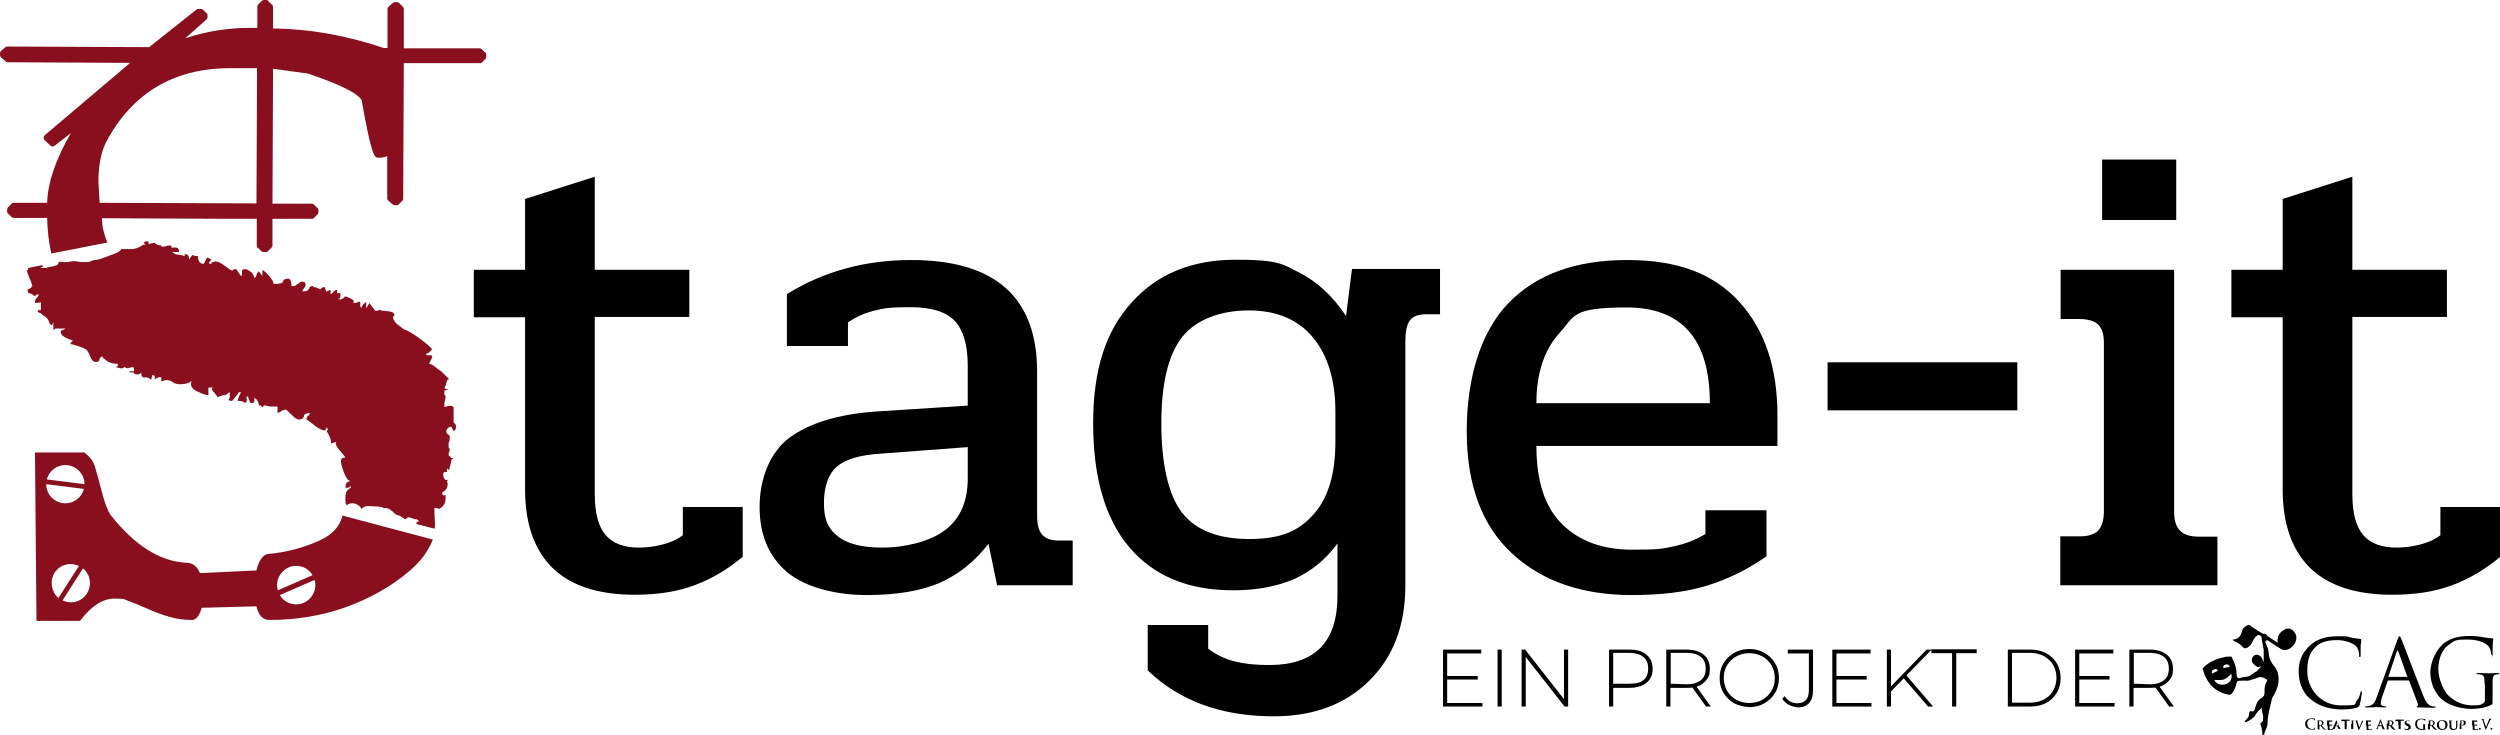
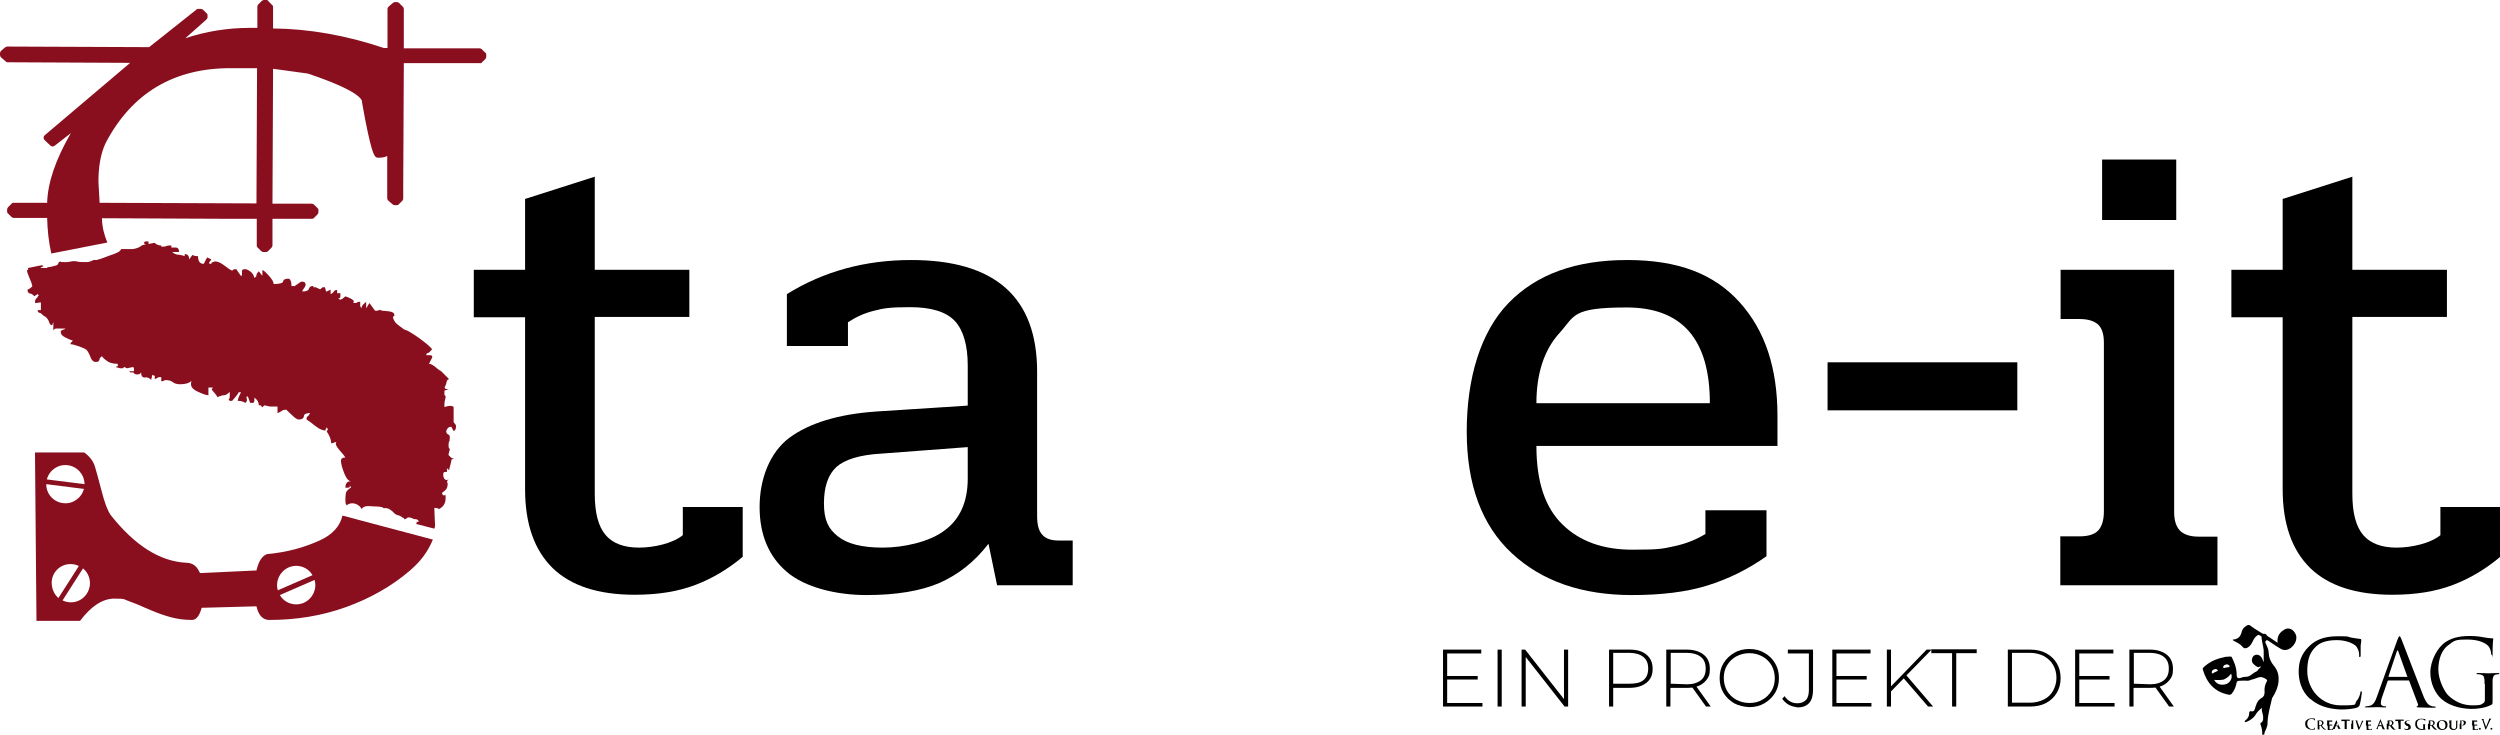
<svg xmlns="http://www.w3.org/2000/svg" id="Ebene_1" data-name="Ebene 1" version="1.1" viewBox="0 0 843.2 247.8">
  <defs>
    <style>
      .cls-1, .cls-2 {
        fill: #000;
      }

      .cls-1, .cls-2, .cls-3 {
        stroke-width: 0px;
      }

      .cls-4 {
        display: none;
        opacity: .3;
      }

      .cls-2 {
        fill-rule: evenodd;
      }

      .cls-3 {
        fill: #890f1f;
      }
    </style>
  </defs>
  <path class="cls-3" d="M108,182.2c-5.4,2.5-11.4,4.1-18,4.7-1.7.7-2.8,2.5-3.5,5.5l-19.1.9c0-.2,0-.3-.2-.5-.9-2-2.4-3-4.5-3-8.9-.5-17.3-5.9-25.3-16-1.1-1.5-2.1-4.2-3.1-8.1-1-3.9-1.8-6.7-2.3-8.4s-1.7-3.3-3.6-4.7H11.8l.5,56.8h14.7c3.8-5,7.6-7.5,11.6-7.5s3.2.3,4.7.8,3.7,1.4,6.6,2.7c3,1.3,5.5,2.2,7.8,2.8,2.2.6,4.6.9,7.2.9,1.1-.1,2-1,2.7-2.8.2-.4.3-.9.4-1.3l18.5-.5c.7,3.1,2.2,4.6,4.3,4.6,9.1,0,17.7-1.4,25.8-4.3,8.1-2.9,15.4-7,21.6-12.3,3.6-3.1,6-6.2,7.8-10.5l-30.5-8.1c-.8,3.6-3.4,6.4-7.5,8.3ZM22.8,156.9c3.3.4,5.7,3.2,5.7,6.4l-12.7-1.6c.8-3.1,3.8-5.2,7-4.8ZM15.6,163.3l12.7,1.6c-.8,3.1-3.8,5.2-7,4.8-3.3-.4-5.7-3.1-5.7-6.4ZM18.4,193.2c1.8-2.8,5.3-3.7,8.2-2.3l-6.9,10.8c-2.4-2.1-3-5.8-1.3-8.5ZM29.3,200.2c-1.8,2.8-5.3,3.7-8.2,2.3l6.9-10.8c2.5,2.1,3.1,5.7,1.3,8.5ZM97.3,191.4c3-1.3,6.5-.2,8.1,2.6l-11.7,5.1c-.9-3,.6-6.3,3.6-7.7ZM102.5,203.3c-3,1.3-6.5.2-8.1-2.6l11.7-5.1c.9,3-.6,6.3-3.6,7.7Z" />
  <path class="cls-3" d="M163.7,17.8l-1.2-1.2c-.2-.2-.5-.3-.8-.3h-25.5V3.1c0-.3-.1-.6-.3-.8l-1.3-1.3c-.2-.2-.5-.3-.8-.3h-.5c-.3,0-.6.1-.8.3l-1.4,1.2c-.2.2-.4.5-.4.9v13.1h-1.2c-12.8-4.3-25.4-6.5-37.4-6.6V2.5c0-.3,0-.6-.3-.8l-1.2-1.2C90.4.1,90.2,0,89.8,0h-.7C88.8,0,88.5.1,88.3.3l-1.2,1.2c-.2.2-.3.5-.3.8v7.1h-2.5c-7.6,0-14.9,1.2-21.8,3.5l7.1-6.3c.2-.2.4-.5.4-.8v-.5c0-.3,0-.6-.3-.8l-1.2-1.2c-.2-.2-.5-.3-.8-.3h-.7c-.3,0-.5,0-.7.2l-16,12.7-47.8-.2c-.3,0-.6.1-.8.3l-1.4,1.2c-.2.2-.3.5-.3.8v.5c0,.3.1.6.4.9l1.4,1.2c.2.2.4.4.7.4l41.4.2-28.8,24.4c-.2.2-.4.5-.4.8s.1.6.4.9l1.9,1.8c.4.4,1,.4,1.5,0l5.4-4.2c-5.1,8.8-7.8,16.6-8,23.5H4.7c-.3,0-.6,0-.8.3l-1.2,1.2c-.2.2-.3.5-.3.8v.5c0,.3,0,.6.3.8l1.2,1.2c.2.2.5.3.8.3h11.2c.1,4,.5,8,1.4,12l18.9-3.7c-1.1-2.7-1.8-5.4-1.8-8.2l42.9.2h9.3v8.9c0,.3,0,.6.3.8l1.2,1.2c.2.2.5.3.8.3h.7c.3,0,.6,0,.8-.3l1.2-1.2c.2-.2.3-.5.3-.8v-8.9h13.2c.3,0,.6,0,.8-.3l1.2-1.2c.2-.2.3-.5.3-.8v-.5c0-.3,0-.6-.3-.8l-1.2-1.2c-.2-.2-.5-.3-.8-.3h-13.2l.2-45.5,11.7,1.6c17,5.7,18.3,8.7,18.3,9.5v.2c3,17,4.1,17.9,4.6,18.4.2.2.5.3.8.3,1.4,0,2.4-.2,3.1-.6v14.2c0,.3.1.6.4.9l1.4,1.2c.2.2.5.3.8.3h.5c.3,0,.6,0,.8-.3l1.2-1.2c.2-.2.3-.5.3-.8v-4.6l.2-41h25.5c.3.1.6,0,.8-.2l1.2-1.2c.2-.2.3-.5.3-.8v-.5c0-.4,0-.6-.3-.9ZM86.5,68.6l-52.9-.2-.4-7.1c0-5.2.8-9.6,2.4-13,8.8-16.9,23.1-25.4,42.3-25.3h8.8l-.2,45.6Z" />
  <path class="cls-3" d="M152.2,143.9l.8,1.5c.5-.2.8-.7.8-1.5s-.2-.7-.8-1.5v-5.1c-.2-.2-.5-.4-.8-.4h-.4c-.5,0-1.1.1-1.9.4v-1.1c0-.5.1-.9.2-1.3.1-.4.2-.8.2-1.3l-.4-.4v-1.5c.2,0,.5-.1.8-.2s.5-.2.8-.2c-.8,0-1.3-.1-1.5-.4v-.4c.2-.2.4-.7.6-1.5.1-.7.4-1.1.9-1.1l-2.6-2.6c-.8-.5-1.5-1-2.3-1.7-.8-.6-1.4-.9-1.9-.9l1.1-2.2c0-.5-.2-.7-.8-.7h-1.2v-.4c.2-.2.5-.4.8-.4l1.1-1.1c0-.2-.4-.7-1.3-1.5-.9-.7-1.8-1.5-2.8-2.2s-2-1.4-3-2-1.6-.9-1.9-.9c-.5-.2-1.1-.7-1.9-1.3-.8-.6-1.3-1-1.5-1.3-.8-1.2-.9-1.9-.6-2,.4,0,.4-.4.2-.9s-1.2-.8-2.8-.9-2.2-.3-1.7-.5l-1.1.4h-.8l-1.9-2.6-1.1,1.8v-2.2l-.8.7c-.5.5-.8,1-.8,1.5l-.4-.7v-1.5h-.4c-.2,0-.4,0-.6.2,0,0-.3.2-.6.2h-.8c.5-.5.2-1-.8-1.5s-1.6-.7-1.9-.7l-.8.7-.8.4-.8-.4c.5,0,.8-.2.8-.7v-1.1h-1.1v-1.1c-.5,0-.9.2-1.1.5-.2.4-.6.7-1.1.9v-1.5l-1.5.7-.4-1.5h-.8l-.8.7-1.5-.7h-.8v-.4h-.4c-.5,0-.9.3-1.1.9s-.9.9-1.9.9h-.4c.2-.5.5-.9.8-1.3.2-.4.4-.7.4-.9,0-.7-.4-1.1-1.1-1.1s-.7.2-1.3.6c-.6.4-1.1.7-1.3.9h-1.1c0-.5,0-1-.2-1.6s-.4-.9-.9-.9c-1,0-1.6.3-1.7.9s-1.2.9-3.2.9c0-.7-.6-1.7-1.7-2.9-1.1-1.2-1.8-1.8-2.1-1.8v1.9c-.1,0-1.2-1.5-1.2-1.5-.5.5-.8.9-.8,1.3s-.2.7-.8.9c0-.7-.4-1.4-1.1-2-.8-.6-1.4-.9-1.9-.9-.8,0-1.1.2-1.1.7v1.5h-.4l-1.5-2.2h-.8l-.4.4h-.4c-.5-.2-1.3-.8-2.5-1.7-1.1-.8-2.1-1.3-2.8-1.3h-.4l-1.1.4v.4c-.5,0-.8,0-.8-.4l.8-1.1-1.5-.7c0,.2,0,.4-.2.5s-.2.3-.2.5c-.2.2-.4.5-.4.7l-.3.5c-1.3,0-1.9-.9-1.9-2.6-.5,0-1.1,0-1.9-.4l-1.1,1.5c0-1.2-.5-1.8-1.5-1.8v.7c-.5-.2-1.2-.4-2.1-.5-.9,0-1.6-.4-2.1-.9h2.3c0-1-.4-1.5-1.1-1.5h-1.5v-.7c-.8,0-1.3,0-1.7.2s-.9.2-1.7.2v-.4c-.9,0-1.6-.3-2.3-.9l-2,.4c0,0,0-.2,0-.4,0-.4,0-.5-.4-.5-.8,0-1.1.2-1.1.5s.2.5.7.5l-1.3.3c-.7.6-1.8,1.1-3.1,1.3-.9,0-1.8,0-2.6,0h-1.5c0,.1,0,.2,0,.2-.3.5-.9.9-1.7,1.2l-1,.4c-1.9.6-3.5,1.4-5.5,1.9h-.8c0,0-.2,0-.2,0-.6.3-1.3.6-2.1.7h-.9c-1.1,0-2.1,0-3-.3h-1.1c-1,.2-1.9.4-3,.3-.3,0-.7,0-.9,0-.1,0-.1,0-.1-.2h0c-.2,0-.3,0-.6.2-.1,0-.1.2-.1.2q-.2.3-.3.6c-.3.3-.8.4-.8.4q-1.7.5-2.4.5h-.2q-.2.2-.3.3c-.1,0-.3,0-.3,0q-.4,0-.5,0h-.3q-.4,0-.6,0c-.1,0-.2,0-.2,0-.1,0-.2-.2-.2-.2l1-.3h-.3.5c0,0-.4,0-.4,0l.2-.2-.4.2q.1-.4.1-.5l-5,1c0,0,.1.2.1.3v.4h-.4c0,.5.3,1.4.9,2.8.6,1.3.9,2.3.9,2.7l-.8.7-.8.4c0,.7.2,1.2.8,1.3.5,0,1,.4,1.5.9l1.1-.7.4.4c-.2.2-.4.4-.4.5s-.1.3-.4.5c-.2.2-.4.5-.4.7-.2.7-.1,1,.4.9s1-.2,1.5-.2v2.6h-1.1c0,.5.2.8.6.9.4,0,.8.4,1.3.9,1,.5,1.6,1.2,1.9,2,.2.9.6,1.3,1.1,1.3l.4-1.1v2.9c.2-.5.6-.7,1.1-.7h3c-.2.2-.5.4-.8.4l-.8.4v.4c0,.7.5,1.3,1.5,1.8s1.9.9,2.6,1.1l-.4.4-.4.4v.4c.5,0,1.4.2,2.8.7s2.2.9,2.5,1.1c.5.5,1,1.4,1.5,2.7.5,1.3,1.4,1.8,2.6,1.3.2-.2.4-.5.4-.7s0-.5.4-.7l.4-.4c.2.5.8,1,1.5,1.5.8.7,2,1.1,3.8,1.1,0,.5,0,.7.2.7s-.2,0-.9.4l1.5.4h.8c.2,0,.4,0,.4-.2s0-.2.4-.2c.2.2.5.4.8.4l1.9-.4c.2,0,.4.2.4.7v.7h-1.5c0,.2,0,.4.4.4h.9c.2.5.7.7,1.3.7s1.1-.2,1.3-.7c0,1.2.4,1.8,1.3,1.7s1.6.2,2.1.9c0-.2,0-.5.2-.9,0-.4.2-.7.2-.9l.8.4v1.1c1-.5,1.4-.7,1.3-.7h.9v1.4c.5,0,.8-.1.9-.2,0-.1.3-.2.6-.2,1,0,1.8.2,2.4.7.6.5,1.5.7,2.5.7,1.8,0,3-.4,3.8-1.1-.5,1.5,0,2.6,1.9,3.5s3,1.3,3.8,1.3v-2.6h1.5l-.4.7c.2.2.6.7,1.1,1.3s.8,1,.8,1.3c1-.5,1.8-.7,2.3-.7s1.1-.4,1.9-1.1v1.5c0,.2,0,.6-.4,1.1l.4.4h.8c.2-.2.6-.7,1.1-1.3s.9-1.1,1.1-1.6h.8c-.8,1.5-1.1,2.4-1.1,2.9,1,0,1.9.2,2.6.7.5-.5.6-1,.4-1.5s0-.7.4-.7l.8,2.2h.6c.5,0,.8-.2.8-.7v-1.1c1,.7,1.5,1.6,1.5,2.6h.7l.4.7.8-.7,1.8.4h2.6v2.2c.2,0,.6-.2,1.1-.5.5-.4,1-.6,1.5-.6h.4c.5.5,1.2,1.2,2.1,2,.9.9,1.6,1.3,2.1,1.3,1,0,1.6-.4,1.7-1.1,0-.7.8-1.1,2.1-1.1-.2.5-.5.9-.8,1.1s-.4.5-.4.7v.4c.8.5,1.8,1.2,3,2.2,1.3,1,2.4,1.5,3.4,1.5v-.4c.2-.2.4-.5.4-.7l.4.7-.4.7c1,1.5,1.5,2.8,1.5,4,.5,0,.8-.1.9-.2s.4-.2.9-.2c-.5.5-.2,1.3.9,2.6,1.1,1.2,1.8,2.1,2.1,2.6-1,0-1.5.4-1.5,1.1,0,1,.4,2.4,1.1,4.2s1.5,2.7,2.3,2.7c-1.3,0-1.9.7-1.9,2.2h.4c.8,0,1.1-.1,1.1-.4v-.4l.4.7c-1,.7-1.6,1.3-1.7,1.8s-.2,1.1-.2,1.8c0,1.2,0,1.9.2,2s0,.2.2.5h0c.7-.7,1.9-1,3.2-.5.9.4,1.6,1,1.9,1.8h0c0-.1,0-.1,0-.2l.4-.4c.4-.3,1-.5,1.6-.5h.8c1.4.2,2.8,0,4.2.4l.4.3h.2c.5-.1,1,0,1.5.2l.5.3c.6.4,1.2.9,1.6,1.4.2.1.5.3.7.4.7.1,1.3.4,1.9.9.2,0,.5.1.5.3v.2h.4c.1-.1.2-.1.2-.1q.2-.2.5-.4c.3-.1.7-.1.7-.1q1.1.3,1.6.6h.6q.2.1.3.1c.1,0,.2.1.2.1l.3.3h.1v.4h-.8l.2.2h-.3c0-.1.3,0,.3,0h-.2.3q-.3.3-.3.4s0,.1-.1.1l6.2,1.6c.2-.5.3-1.1.2-1.9-.1-2.2-.2-3.9-.2-5.1.8,0,1.3.1,1.5.4,1.5-.7,2.3-1.9,2.3-3.7s-.2-.8-.6-.9c-.4-.1-.6-.4-.6-.9,1-.7,1.6-1.3,1.7-1.8.1-.5.2-.8.2-1.1s-.1-.5-.2-.7c-.1-.2.1-.6.6-1.1-.5.5-.9.5-1.3.2s-.6-.9-.6-1.6.2-1,.8-.9c.5.1.6-.3.4-1.3l.8.7c0-.2.1-.9.4-1.8.2-1,.4-1.6.4-1.8l.8-.4c-.5,0-.9-.1-1.1-.4l-.7-.7v-.4l.4-1.5c0-.2-.1-.4-.2-.4s-.2-.2-.2-.7v-.7c0-.5.1-.8.2-.9s.2-.5.2-1.3-.2-.9-.6-1.1c-.4-.2-.6-.6-.6-1.1.3-.9.7-1.4,1.4-1.4Z" />
  <g class="cls-4">
    <g>
      <g>
        <path class="cls-1" d="M393,237.4v1.7h-17.4v-25.3h16.9v1.7h-15.1v10h13.5v1.6h-13.5v10.4h15.6Z" />
        <path class="cls-1" d="M399.7,213.8h1.8v25.3h-1.8v-25.3Z" />
        <path class="cls-1" d="M431,213.8v25.3h-1.5l-17.2-22v22h-1.8v-25.3h1.5l17.2,22v-22h1.8Z" />
        <path class="cls-1" d="M465.6,216c1.8,1.5,2.7,3.6,2.7,6.3s-.9,4.7-2.7,6.2c-1.8,1.5-4.3,2.3-7.5,2.3h-7.2v8.3h-1.8v-25.3h9.1c3.1,0,5.6.7,7.4,2.2ZM464.3,227.3c1.4-1.2,2.1-2.9,2.1-5.1s-.7-3.9-2.1-5.1-3.5-1.8-6.2-1.8h-7.2v13.7h7.2c2.7.1,4.8-.5,6.2-1.7Z" />
        <path class="cls-1" d="M492.1,239.1l-6-8.5c-.9.1-1.7.2-2.5.2h-7.2v8.3h-1.8v-25.3h9.1c3.2,0,5.7.8,7.5,2.3s2.7,3.6,2.7,6.3-.5,3.7-1.5,5c-1,1.4-2.5,2.3-4.4,2.9l6.3,8.9h-2.2ZM483.6,229.2c2.7,0,4.8-.6,6.2-1.8,1.4-1.2,2.1-2.9,2.1-5.1s-.7-3.9-2.1-5.1-3.5-1.8-6.2-1.8h-7.2v13.7h7.2Z" />
        <path class="cls-1" d="M504.5,237.6c-2-1.1-3.6-2.6-4.7-4.6s-1.7-4.1-1.7-6.5.6-4.6,1.7-6.5c1.1-2,2.7-3.5,4.7-4.6s4.2-1.7,6.7-1.7,4.7.5,6.7,1.7c2,1.1,3.6,2.6,4.7,4.6,1.1,2,1.7,4.1,1.7,6.6s-.6,4.6-1.7,6.6-2.7,3.5-4.7,4.6-4.2,1.7-6.7,1.7-4.7-.8-6.7-1.9ZM517,236.1c1.7-1,3-2.3,4-4s1.5-3.6,1.5-5.7-.5-4-1.5-5.7-2.3-3-4-4-3.6-1.5-5.7-1.5-4,.5-5.8,1.5c-1.7,1-3.1,2.3-4.1,4s-1.5,3.6-1.5,5.7.5,4,1.5,5.7,2.3,3,4.1,4,3.6,1.5,5.8,1.5c2.1-.1,4-.5,5.7-1.5Z" />
        <path class="cls-1" d="M528.7,238.3c-1.2-.6-2.2-1.5-2.9-2.7l1.1-1.2c.7,1,1.5,1.8,2.5,2.4,1,.5,2,.8,3.1.8,1.7,0,2.9-.5,3.8-1.5.8-1,1.2-2.5,1.2-4.5v-16.2h-9.3v-1.7h11.2v17.8c0,2.5-.6,4.4-1.7,5.7-1.2,1.3-2.9,1.9-5.1,1.9-1.5,0-2.7-.2-3.9-.8Z" />
        <path class="cls-1" d="M565.4,237.4v1.7h-17.4v-25.3h16.9v1.7h-15.1v10h13.5v1.6h-13.5v10.4h15.6Z" />
-         <path class="cls-1" d="M579.6,226.6l-5.7,5.8v6.6h-1.8v-25.3h1.8v16.3l15.8-16.3h2.2l-11.1,11.5,11.9,13.8h-2.2l-10.9-12.4Z" />
        <path class="cls-1" d="M601,215.4h-9.1v-1.7h20v1.7h-9.1v23.6h-1.8v-23.6h0Z" />
        <path class="cls-1" d="M625.8,213.8h10c2.6,0,5,.5,7,1.6s3.6,2.6,4.8,4.5,1.7,4.1,1.7,6.5-.6,4.6-1.7,6.5c-1.1,1.9-2.7,3.4-4.8,4.5-2,1.1-4.4,1.6-7,1.6h-10v-25.2ZM635.6,237.4c2.3,0,4.4-.5,6.2-1.4s3.2-2.2,4.1-3.9c1-1.7,1.4-3.6,1.4-5.7s-.5-4-1.4-5.7-2.3-3-4.1-3.9-3.8-1.4-6.2-1.4h-8v22h8Z" />
        <path class="cls-1" d="M673,237.4v1.7h-17.5v-25.3h16.9v1.7h-15.1v10h13.5v1.6h-13.5v10.4h15.7Z" />
        <path class="cls-1" d="M697.3,239.1l-6-8.5c-.9.1-1.7.2-2.5.2h-7.2v8.3h-1.8v-25.3h9.1c3.2,0,5.7.8,7.5,2.3s2.7,3.6,2.7,6.3-.5,3.7-1.5,5c-1,1.4-2.5,2.3-4.4,2.9l6.3,8.9h-2.2ZM688.8,229.2c2.7,0,4.8-.6,6.2-1.8s2.1-2.9,2.1-5.1-.7-3.9-2.1-5.1-3.5-1.8-6.2-1.8h-7.2v13.7h7.2Z" />
      </g>
      <g>
        <path class="cls-1" d="M798.5,209.5c.5-1.4.7-1.6.9-1.6s.4.2.9,1.5c.6,1.6,7.1,18.5,9.6,24.8,1.5,3.7,2.7,4.3,3.5,4.6.6.2,1.2.2,1.7.2s.4,0,.4.2-.4.3-.8.3c-.6,0-3.6,0-6.5-.1-.8,0-1.2,0-1.2-.3s0-.2.3-.3.5-.5.2-1.1l-3.8-10.1c0-.2-.2-.2-.4-.2h-8.8c-.2,0-.3.1-.4.3l-2.5,7.3c-.4,1-.6,2-.6,2.8s.9,1.2,1.6,1.2h.4c.3,0,.4.1.4.2,0,.2-.2.3-.6.3-1,0-2.8-.1-3.2-.1s-2.7.1-4.6.1-.8-.1-.8-.3.2-.2.4-.2c.3,0,.9,0,1.2-.1,1.9-.3,2.7-1.8,3.5-3.9l9.2-25.5ZM802.8,225.9c.2,0,.2-.1.2-.3l-3.9-11.1c-.2-.6-.4-.6-.6,0l-3.6,11.1c0,.2,0,.3,0,.3h7.8Z" />
        <path class="cls-1" d="M759.8,235.6c-4-3.6-5-8.3-5-12.2s.9-7.6,4.6-11.2c2.5-2.5,6.2-4.4,12.5-4.4s4,.1,6,.5c1.6.3,2.9.5,4.2.6.5,0,.5.2.5.5s0,.8-.2,2.3c0,1.4,0,3.6,0,4.2s0,.9-.4.9-.3-.3-.3-.9c0-1.6-.7-3.3-1.7-4.2-1.4-1.2-4.6-2.3-8.2-2.3-5.5,0-8,1.6-9.5,3-3,2.9-3.7,6.5-3.7,10.7,0,7.9,6,15,14.8,15s5.5-.4,7.2-2c.9-.9,1.4-2.7,1.5-3.5,0-.5.2-.6.4-.6s.3.3.3.6-.5,3.9-.9,5.3c-.2.8-.3.9-1.1,1.2-1.6.7-4.8.9-7.4.9-6.1,0-10.3-1.4-13.5-4.4Z" />
        <path class="cls-1" d="M837.1,229c0-3.3-.2-3.8-1.8-4.2-.3-.1-1-.1-1.4-.1s-.3-.1-.3-.2c0-.2.2-.3.7-.3,1.8,0,4.4.1,4.6.1s2.8-.1,4-.1.7.1.7.3-.2.2-.3.2c-.3,0-.5,0-1,.1-1.1.2-1.4.9-1.5,2.3,0,1.3,0,2.5,0,4.3v4.6q0,1.9-.5,2.2c-2.6,1.4-6.3,1.8-8.7,1.8s-9-.4-13.5-4.4c-2.5-2.2-4.9-6.6-4.9-11.7s3.2-11.2,6.9-13.5,7.8-2.6,10.9-2.6,5.5.5,6.3.7c.9.2,2.3.4,3.3.4s.5.2.5.4c0,.6-.3,1.7-.3,5.8s0,.9-.4.9-.2-.2-.3-.6c0-.6-.2-1.7-.9-2.7-1-1.6-4.4-3.3-9.7-3.3s-5.7.2-8.8,2.7c-2.4,1.9-4.1,5.6-4.1,10.5s2.9,10,4.4,11.4c3.2,3.2,7,4.4,10.8,4.4s3.6-.2,4.7-.9c.5-.3.8-.7.8-1.4v-7.1h-.1Z" />
        <g>
          <path class="cls-1" d="M758.3,248.7c-.6-.6-.8-1.3-.8-1.9s0-1.2.8-1.8c.5-.4,1.1-.7,2-.7s.6,0,.9.1c.2,0,.5.1.6.1s0,0,0,.1v1.1q0,.1,0,.1h0c0-.3,0-.5-.2-.7-.2-.2-.7-.4-1.3-.4s-.9.1-1.2.4c-.5.4-.6,1-.6,1.7,0,1.5,1.2,2.3,2,2.3s.9-.1,1.2-.4c0-.1.2-.3.2-.4s0-.1,0-.1c0,0,0,0,0,.1s0,.6,0,.9,0,.1-.2.2c-.2.1-.7.1-1.2.1-.8-.1-1.6-.3-2.2-.8Z" />
          <path class="cls-1" d="M763.1,246.7v-1.2c0-.2,0-.2-.2-.3h-.3,1.8c.4,0,.8,0,1.1.2.2.1.4.4.4.8s-.2.8-.8,1.2c.5.6.9,1.1,1.2,1.5.3.3.5.3.6.4h.2s0,.1,0,.1h-.5c-.3,0-.5,0-.6-.1-.2-.1-.5-.4-.8-.8-.2-.3-.5-.7-.5-.7h-.6v1.3c0,.2,0,.3.2.3h.4s0,.1,0,.1h-1.6q0,0,0-.1h.3c0,0,0-.1.2-.3v-1.2l-.2-1.2h0ZM763.8,247.2h0c0,.1.3.1.4.1.2,0,.3,0,.4-.1.2-.1.4-.4.4-.8,0-.8-.5-1-.9-1h-.3v1.8h0Z" />
          <path class="cls-1" d="M767.3,246.7v-1.2c0-.2,0-.2-.2-.3h-.3,2.7v.8s0,.1,0,.1,0,0,0-.1v-.2c0-.1,0-.2-.4-.2h-.9v1.4h1c0,0,.2,0,.3-.1h0c0-.1,0,0,0,.3v.4h0c0-.2,0-.3-.3-.3h-.9v1.3c0,.4.2.5.8.5s.4,0,.5-.1.2-.2.2-.4c0,0,0-.1,0-.1h0c0,.2,0,.6,0,.7,0,.1,0,.1-.3.1h-2.4q0,0,0-.1h.3c0,0,.2-.1.2-.3v-1.2l-.2-1h0Z" />
-           <path class="cls-1" d="M771.1,247.9q0,0,0,0l-.3.8c0,.1,0,.3,0,.3,0,.1,0,.2.2.2h.2s0,.1,0,.1h-1.3q0,0,0-.1h.3c.3,0,.4-.2.5-.5l1.5-3.4c0-.1,0-.2.2-.2s0,0,.2.2c0,.3,1.1,2.5,1.5,3.4.2.5.4.6.5.6h.3s0,.1-.2.1h-1.3,0s0-.1,0-.1l-.4-1.1h0l-1.7-.3h0ZM772.3,247.6h0l-.5-1.4h0l-.5,1.4h1Z" />
          <path class="cls-1" d="M775,245.5h-.8c-.3,0-.5,0-.5.2q0,.1,0,.2s0,.1,0,.1c0,0,0,0,0-.1s0-.6,0-.7,0-.1,0-.1c0,0,0,0,.2.1h3.5v.8h0c0,.1,0,.1,0,0h0c0-.2-.2-.4-.7-.4h-.7v3.4c0,.1,0,.3.2.3h.4s0,.1,0,.1h-1.6q0,0,0-.1h.3c0,0,.2-.1.2-.3v-3.5h-.1Z" />
          <path class="cls-1" d="M778.2,246.7v-1.2c0-.2,0-.2-.2-.3h-.2q-.1,0,0-.1h1.7s0,.1,0,.1h-.2c-.2,0-.2.1-.2.3v3.4c0,.1,0,.2.2.3h.4s0,.1,0,.1h-1.6q0,0,0-.1h.3c0,0,.2-.1.2-.3v-2.2h0Z" />
          <path class="cls-1" d="M780,245.7c0-.3-.2-.4-.4-.4h-.3,1.7-.3s0,0,0,.1,0,.2,0,.4l1,2.5h0c.2-.6,1-2.3,1.1-2.7v-.2s0-.1,0-.1h-.3,1.4,0c0,0-.2,0-.3.1,0,0,0,.1-.3.5-.2.5-.4.8-.7,1.5-.4.8-.6,1.4-.8,1.7s-.2.4-.3.4,0-.1-.2-.3l-1.1-3.5Z" />
          <path class="cls-1" d="M784.5,246.7v-1.2c0-.2,0-.2-.2-.3h-.3,2.7v.8s0,.1,0,.1h0v-.3c0-.1,0-.2-.4-.2h-.9v1.4h1c0,0,.2,0,.3-.1h0c0-.1,0,0,0,.3v.4s0,.1,0,.1h0v-.2c0-.1,0-.2-.3-.2h-.9v1.3c0,.4.2.5.8.5s.4,0,.5-.1.2-.2.2-.4c0,0,0-.1,0-.1s0,.1,0,.1c0,.1,0,.5,0,.6,0,.1,0,.1-.3.1h-2.4q0,0,0-.1h.3c0,0,0-.1.2-.3v-2.2h0Z" />
          <path class="cls-1" d="M790.1,247.7h0l-.4.9c0,.2,0,.3,0,.4s0,.2.3.2h.2s0,.1,0,.1h-1.5q0,0,0-.1h.3c.3,0,.4-.3.5-.6l1.6-4c0-.2,0-.3.2-.3,0,0,0,.1.2.2.2.4,1.2,2.9,1.6,3.9.2.6.4.7.6.7h.4s0,.1-.3.1h-1.4,0s0-.1,0-.1l-.5-1.3h-1.6ZM791.5,247.3h0l-.5-1.6h0q0-.1,0,0l-.6,1.6h1.1Z" />
          <path class="cls-1" d="M794.1,246.7v-1.2c0-.2,0-.2-.2-.3h-.3,1.8c.4,0,.8,0,1.1.2.2.1.4.4.4.8s-.2.8-.8,1.2c.5.6.9,1.1,1.2,1.5.3.3.5.3.6.4h.2s0,.1,0,.1h-.5c-.3,0-.5,0-.6-.1-.2-.1-.5-.4-.8-.8-.2-.3-.5-.7-.5-.7h-.6v1.3c0,.2,0,.3.2.3h.4s0,.1,0,.1h-1.6q0,0,0-.1h.3c0,0,.2-.1.2-.3v-1.2l-.2-1.2h0ZM794.8,247.2s0,.1,0,.1h.4c.2,0,.3,0,.4-.1.2-.1.4-.4.4-.8,0-.8-.5-1-.9-1h-.3s0,0,0,.1v1.7h0Z" />
          <path class="cls-1" d="M798.8,245.5h-.8c-.3,0-.5,0-.5.2q0,.1,0,.2s0,.1,0,.1h0c0-.2,0-.7,0-.8s0-.1,0-.1c0,0,0,0,.2.1h3.5v.8h0q0,.1,0,0h0c0-.2-.2-.4-.7-.4h-.7v3.4c0,.1,0,.3.2.3h.4s0,.1,0,.1h-1.6q0,0,0-.1h.3c0,0,.2-.1.2-.3v-1.2l-.2-2.3h0Z" />
          <path class="cls-1" d="M801.6,249.2c0,0,0-.1,0-.2v-.7q0-.1,0-.1h0v.4c0,.4.5.5.9.5s.8-.3.8-.7,0-.5-.6-.8l-.3-.2c-.7-.4-.9-.8-.9-1.2,0-.7.7-1.1,1.4-1.1s.7,0,.8.1c0,0,0,0,0,.1v.6c0,.1,0,.2,0,.2s0,0,0-.1c0,0,0-.2-.2-.4,0-.1-.3-.3-.6-.3s-.8.2-.8.6,0,.4.6.7h.2c.8.5,1,.9,1,1.4s-.2.7-.6,1c-.3.2-.7.2-1,.2,0,.2-.3,0-.6,0Z" />
          <path class="cls-1" d="M811,248.9q0,.2,0,.2c-.4.2-1.1.3-1.5.3-1.6,0-3-.7-3-2.5s.5-1.8,1.1-2.1c.6-.4,1.2-.4,1.7-.4s1,.1,1.1.1.4.1.5.1,0,0,0,.1v1.1q0,.1,0,.1s0,0,0-.1,0-.4-.2-.5c-.2-.2-.7-.5-1.4-.5s-.8,0-1.3.4c-.4.3-.6.8-.6,1.6,0,1.4.9,2.4,2.2,2.4s.4,0,.5-.1c0,0,0-.1,0-.2v-1.4c0-.2,0-.3-.3-.4h-.4s0-.1,0-.1h1.7q0,0,0,.1h-.3c-.2,0-.2.1-.2.4v.8l.3.6h0Z" />
          <path class="cls-1" d="M812.3,246.7v-1.2c0-.2,0-.2-.2-.3h-.3,1.8c.4,0,.8,0,1.1.2.2.1.4.4.4.8s-.2.8-.8,1.2c.5.6.9,1.1,1.2,1.5.3.3.5.3.6.4h.2s0,.1,0,.1h-.5c-.3,0-.5,0-.6-.1-.2-.1-.5-.4-.8-.8-.2-.3-.5-.7-.5-.7h-.6v1.3c0,.2,0,.3.2.3h.4s0,.1,0,.1h-1.6q0,0,0-.1h.3c0,0,0-.1.2-.3v-1.2l-.2-1.2h0ZM813.1,247.2h0c0,.1.3.1.4.1.2,0,.3,0,.4-.1.2-.1.4-.4.4-.8,0-.8-.5-1-.9-1h-.3v1.8h0Z" />
          <path class="cls-1" d="M815.9,247.2c0-.9.7-2.1,2.4-2.1s2.3.8,2.3,2-.9,2.2-2.4,2.2c-1.6.1-2.3-1.1-2.3-2.1ZM819.8,247.3c0-1.2-.7-2-1.6-2s-1.4.3-1.4,1.7.6,2,1.7,2c.4.1,1.3-.1,1.3-1.7Z" />
          <path class="cls-1" d="M821.4,246.7v-1.2c0-.2,0-.2-.2-.3h-.3,1.7-.3c-.2,0-.2.1-.2.3v2c0,.8.2,1.1.4,1.3.3.2.5.2.7.2s.5-.1.8-.3c.3-.3.3-.8.3-1.3v-1.9c0-.2,0-.2-.2-.3h-.3,1.6-.3c-.2,0-.2.1-.2.3v1.8c0,.6,0,1.2-.5,1.6-.4.3-.8.4-1.2.4s-.9,0-1.3-.4c-.3-.3-.5-.7-.5-1.5v-.7h0Z" />
          <path class="cls-1" d="M826.2,246.7v-1.2c0-.2,0-.2-.2-.3h-.3,1.8c.7,0,1,.2,1,.3,0,.1.3.4.3.7,0,.8-.6,1.3-1.4,1.3h-.2s0,0,0-.1c0,0,0-.1.2-.1.3,0,.8-.3.8-.9s0-.5-.3-.8c-.2-.2-.4-.2-.6-.2h-.2v3.5c0,.1,0,.3.2.3h.4s0,.1,0,.1h-1.6q0,0,0-.1h.3c0,0,0-.1.2-.3v-2.2h0Z" />
          <path class="cls-1" d="M831.6,246.7v-1.2c0-.2,0-.2-.2-.3h-.3,2.7v.8s0,.1,0,.1,0,0,0-.1v-.2c0-.1,0-.2-.4-.2h-.9v1.4h1c0,0,.2,0,.3-.1h0c0-.1,0,0,0,.3v.4s0,.1,0,.1h0v-.2c0-.1,0-.2-.3-.2h-.9v1.3c0,.4.2.5.8.5s.4,0,.5-.1c.2-.1.2-.2.2-.4,0,0,0-.1,0-.1s0,.1,0,.1c0,.1,0,.5,0,.6,0,.1,0,.1-.3.1h-2.4q0,0,0-.1h.3c0,0,0-.1.2-.3v-2.2h0Z" />
          <path class="cls-1" d="M834.6,248.9c0-.2,0-.4.4-.4s.4.1.4.4-.2.4-.4.4c-.2,0-.4-.2-.4-.4Z" />
          <path class="cls-1" d="M836.1,245.1c-.2-.4-.3-.4-.5-.5h-.2q0,0,0-.1h2.1s0,.1,0,.1h-.4c0,.2,0,.4.2.6l1.1,2.9h0c.3-.7,1.1-2.8,1.3-3.2,0-.1,0-.2,0-.2,0,0,0-.1,0-.1h-.3s0,0,0-.1,0,0,.2,0h1.4s0,.1,0,.1-.2,0-.3.1-.2.2-.3.6c-.2.6-.4,1-.8,1.8-.4.9-.7,1.6-.9,2s-.2.5-.3.5,0-.1-.2-.4l-1.7-4.1Z" />
-           <path class="cls-1" d="M839.7,248.9c0-.2,0-.4.4-.4s.4.1.4.4-.2.4-.4.4c-.3,0-.4-.2-.4-.4Z" />
        </g>
        <path class="cls-2" d="M748.5,204.9c-2.3,1.2-3.5,3-3.2,5.9-2.1-1.4-4.4-3-4.7-3.2,0-.4-.8-1-1.4-.8-.2,0-1-.4-1.5-.8-1.5-.9-3-1.9-4.4-2.9-.5-.4-1-.3-1.5-.1-1.3.7-2,1.7-2.4,3.1-.5,1.9-1.8,2.9-3.7,3,0,0,0,.1-.2.1.2.4.6.4.9.6,1.3.7,2.6,1.4,3.5,2.5.6.8,1.2.7,1.9.4,1.1-.5,1.8-1.3,2.3-2.3.5-1.1,1-2.2,2-2.9.3-.3.7-.7,1.2-.4.4.3.8.4,1.1.8.2.2,0,.5,0,.7.2,2.1.6,3.1.9,5.2,0,.4,0,1,0,1.7s0,1.1,0,1.6,0,.6,0,.9,0,.7,0,1c-.4-.5-.6-1.4-.9-1.9-1.4-1.9-3.2-1.1-3.5-.8-.8.8-1,2.1-.6,2.8.4.9,2.3,2.5,2.9,2.2l1-.4c0,.5-.2.7-.5.9-.6.3-.8,1.1-1.5,1.4-1.5.6-2.2,1.8-3.8,2.2-.3.1-.8,0-1.2.1-.6.1-1.6.3-2.2.5-.8.2-1.4-.1-1.4-.9,0-2.3-.4-4.6-1.5-6.6-1.1-2.2-.5-1.9-2.9-1.8-.5,0-1,.1-1.5.2-3.3.7-6.3,2-8.8,4.4-.3.3-.7.6-.5,1.2,1.8,5.8,5.2,9.8,11.4,11,.5.1.8,0,1.1-.3,1.1-1.1,1.7-2.6,2.1-4.1.3-1.3.2-1.9,1.5-1.9s2.3-.1,3.1-.1.9,0,1.3-.1c.9-.4,1.1-.4,2.1-.7.6-.2,2.3-1,3.4-.8,1,.2,1.4.5,2,1,.5.4,0,1-.2,1.4-.5,1.2-.8,2.5-.7,3.9,0,1.1,0,2.2-1.3,2.9-2.1,1.2-2.5,3.3-3,5-.2.7-.6,1.1-1.4,1-.7-.1-1,0-1.1.9,0,1.4-.7,2.4-1.7,3.2-.2.1-.4.3-.3.5,0,.3.4.2.6.1,1.5-.6,3.4-1.8,4.3-3.3.7-1.2,1.7-2.1,2.8-3-.3,1.3.4,2.5.5,3.7,0,1,.3,2.1-.8,2.9-.3.2-.6.4-.3,1,.3.7.8,2.5.7,3.9,0,.1,0,.3,0,.5s.2.5.5.4c.2,0,.4-.3.4-.5,0-1,.6-1.8.9-2.6.2-.7.5-1.5.5-2.3,0-3.8,1.2-7.4,2-11.1,0-.2.2-.4.3-.6,1.3-2.1,2.3-4.3,2.6-7,.3-2.8-.4-5.1-2-7.1-1.1-1.3-1.9-2.7-2.1-4.3,0-.6-.3-1.6-.3-2.3-.3-1.3-.9-2.3-1.4-3.5-.2-.6.3-.8.5-1.1.2-.4,1.2.4,1.4.5,1.6,1,2.4,1.8,4.8,3.1.4.2.8.4,1.3.5,3.1.5,6.5-3.5,5.5-6.5-.8-1.9-2.9-2.9-4.9-1.8ZM716.3,224.3c-.3-.3-.3-1.2.5-1.6,1.2-.7,1.8-.2,1.9.3,0,.4-.5.4-1.2.8-.6.3-.9.9-1.2.5ZM722.6,229.1c-2.1.8-4.5.1-5.4-1.8,1.1.2,3.2.2,4.1-.2,1.6-.7,2.5-1.6,3.3-2.6,1.1,2-.5,4-2,4.6ZM724.1,221.4c0,.4-.6.2-1.3.3-.9.1-1.3.5-1.5.2-.2-.4,0-1.2,1.3-1.5.9,0,1.5.5,1.5,1Z" />
      </g>
    </g>
    <g>
      <path class="cls-3" d="M254.1,41.7c-.4-1.7-1.7-3.1-3.8-4-1.3-.6-2.6-.9-3.7-.9s-1,0-1.4.2c-6.7,1.1-12.8,3.5-18,7.3s-10,8.1-14.4,12.8c-4.9,5.6-9.6,11.3-13.9,16.9-4.4,5.7-8.7,11.7-12.6,17.7-3.3,4.7-6.5,9.5-9.5,14.3-.9,1.4-1.8,2.9-2.7,4.4.5-1.2.9-2.4,1.3-3.7,1.8-5,3.7-10,5.6-15.1,2.6-6.8,5.1-13.5,7.7-20.3,2.5-6.8,4.9-13.7,7.2-20.6.5-1.9,1.2-4.1,2.2-6.7,1-2.7,1.7-5.3,2.1-8,.5-2.8.4-5.3-.3-7.8s-2.3-4.6-4.7-6.3c-2.5-1.7-5-2.4-7.4-2-2.3.4-4.7,1.3-7,2.8-5.2,3.3-10.4,7.3-15.2,11.8-4.5,4-8.8,8.4-12.7,13-3.9,4.6-7.6,9.4-11.1,14.2-7.4,10.5-14.5,21.6-21,32.8-6.6,11.4-12.9,22.8-18.9,34.1-1.6,2.9-3.2,6-4.8,9,.2-.8.4-1.6.6-2.5,1.9-6.9,3.7-13.9,5.3-20.8,1.6-6.9,3.2-14.1,4.6-21.4,1.2-6.6,1.7-13.4,1.3-20-.4-6.7-2.5-13.2-6.4-19.3-3.2-5-7.4-9-12.5-11.9-4.8-2.8-10.1-4.2-15.8-4.2h-1c-6.2,0-12.3,1.3-18.1,4-2.1,1-4.4,2.1-6.7,3.3,5.9-15.2,4.4-31.3.3-40.4-2.4-5.3-5.6-8.2-9-8.2s-3.6.6-5.6,3.3c-8.1,11.2-6.9,32.8-4.6,52.6-.6.8-1.2,1.7-1.9,2.5C6.1,81.4-.6,101.2,5.9,119l.2.4c0,.2.2.5.2.7,2.1,5.1,6.3,10.4,11.7,14.5,5.1,3.9,13.8,8.6,25.7,8.6s3-.1,4.6-.2c.2,0,.4,0,.7-.1l.4,1.6c1.3,4.8,2.3,8.5,2.9,11,1.8,7.3,1.1,13.4-1.9,17.2-2.4,3-6.3,4.6-11.3,4.6s-5-1-6.3-3.2c1.4-1.6,2.2-3.6,2.2-5.7,0-4.6-3.8-8.4-8.5-8.4s-8.4,3.8-8.4,8.5.3,2.6.8,3.5c1.4,4.1,6.3,13.8,20.3,13.8s13.9-2.7,18-7.9c4.6-5.9,5.8-14.6,3.4-24.4-.6-2.5-1.6-6.1-2.8-10.7l-.6-2.3c3.6-1.5,8.3-4.2,12-8.9,4.6-5.8,6.2-12.9,5.1-21.1-1.9-12.9-11.5-21.6-23.9-21.6s-2.4,0-3.7.3c-.7,0-1.4.2-2.1.4v-.2c-2-9.2-3.5-15.9-4.7-24.8,1.2-1,2.5-2.1,3.7-3,4.2-3.1,8.8-5.9,13.6-8.4,4.8-2.4,9.6-4.3,14.6-5.5,2.5-.7,5.1-.9,7.7-.9,2.5,0,4.9.9,7.2,2.5,1.9,1.3,3.6,3,4.9,5.1,1.3,2.2,2.4,4.5,3.3,6.8,2,5.9,2.6,12,1.8,18.2-.9,6.4-1.9,12.6-3.1,18.6-1.4,6.1-2.8,12.2-4.3,18.3-1.5,6.3-3,12.4-4.5,18.3-3.8,13.7-7.9,27.5-12.2,41-4.3,13.4-8.2,27.3-11.7,41.1v.3c0,.7.3,1.6,1.7,2.3,1.2.6,2.3.3,3-.6.4-.6.8-1.2,1-1.6,1.4.2,2-.4,2.2-.8l34.2-66.8c11.3-22,24-43.9,37.8-64.9,6.1-9.3,12.5-18.4,19.3-27.1,6.8-8.6,14.7-16.3,23.6-22.8,1-.8,2.1-1.6,3.2-2.2.8-.4,1.4-.9,2.1-1.4-.4,2.8-1.1,5.5-2.1,8.2-1.2,3.2-2.3,6.3-3.4,9.2-2.2,6.1-4.5,12.3-6.6,18.5-2.2,6.2-4.4,12.5-6.6,18.7-2.4,6.9-4.9,13.9-7.4,20.6-2.5,6.8-5,13.9-7.4,20.9-2.4,7.2-4.5,14.5-6.4,21.6-1.8,7.1-3.7,14.3-5.6,21.6v.3c0,.6.2,1.1.5,1.4.1.8.5,1.3,1.1,1.6.7.2,1.3.1,1.8-.4l.3-.5h.4l.3-.6c.9-1.7,1.7-3.4,2.5-5.1.8-1.7,1.6-3.3,2.4-4.7,2.6-4.5,5.3-9,8-13.3,2.8-4.4,5.5-8.8,8.3-13.1,7.9-12.3,16.3-24.6,24.9-36.6,4.3-5.9,8.7-11.6,13-17.3,4.3-5.6,8.9-11.1,13.7-16.4,3.4-3.9,7.2-7.6,11.2-10.9,3.5-2.9,7.5-5.3,11.7-7.1-.4,6.6-1.8,13.1-4.4,19.6-2.9,7.2-5.6,14.1-8.2,20.7-3.2,8.1-6.4,16.3-9.5,24.4-3,7.9-6,16.1-8.7,24.4-2.8,7.8-5.2,15.8-7.3,23.9-2.1,8.1-3.6,16.4-4.4,24.7-.9,7.6-1.3,15.7-1.3,24s1.9,16.3,5.6,23.4c1.3,2.5,3.2,5,5.7,7.5,2.5,2.4,5.3,4.3,8.4,5.7,3.1,1.4,6.2,2,9.4,2s6.3-1.1,9.1-3.3c.4-.2.7-.6.7-1.1.1-.5-.2-1.1-.8-1.5-.8-.7-1.6-.8-2.2-.4-3.2,1.3-6.6,1.7-9.9,1.2-3.4-.5-6.3-2.1-8.7-4.9-2.3-2.4-3.9-5.3-4.7-8.6-.9-3.4-1.4-6.8-1.5-10.2-.4-7.4,0-14.7,1.2-21.9,1.1-7.2,2.5-14.5,4-21.7,3.4-14.6,7.8-29.1,13.1-43,5.3-14,10.6-28.1,16-42.4,3-7.8,5.6-15.8,8-23.8,1.8-7.7,2.3-16.1.9-24.7ZM32,113.9c.2.6.4,1,.6,1.5l.2.4c1,2.3,2.2,4.1,3.8,5.6.3.3,1.1.8,2.1.8h0c.2,0,.4,0,.6,0,1-.2,1.7-1.1,1.9-1.8,0-.4.3-1.6-.6-2.9-1.1-1.5-1.7-3-2.1-4.5-.3-2.8,0-4.8,1-6.4,2.6,11.1,4.8,19.5,7.2,28.2-1.6.2-3.1.2-4.5.2-9.8,0-16.2-3.8-20.7-12.3-6.1-11.3-5.1-25.3,2.7-40.3,2.4-3.6,5-6.9,7.9-10,.9,5.2,1.9,9.6,3.1,14.6.5,2.1,1,4.4,1.6,6.8-5.9,4.7-7.3,14.4-4.8,20.2ZM36.1,44.2c-.8-14.2,2.3-27.9,5.9-31.9.4-.4.9-.9,1.4-.9.4.2.8.7,1.1,1.5,1.9,4.9,0,16.5-8.4,31.3ZM54.9,132.5c-2.4-9-4.7-17.7-7.6-30.2.4,0,.9-.2,1.4-.3,1.1,0,2.1-.2,3.2-.2,7.5,0,12.2,3.5,13.9,10.5,1.6,6.3-1,11.3-3.4,14.4-1.8,2.2-4.5,4.3-7.5,5.8Z" />
      <path class="cls-3" d="M180.8,224.8l-.9.4c-1.4.7-2.9,1.3-4.3,2l-1.6.7c-.1,0-.2.1-.3.1l-5.9,2.3c-.8.3-1.7.6-2.5.9-.6.2-1.2.4-1.9.6l-1.2.4c-.8.2-1.5.5-2.2.7l-5.4,1.5-2.8.6c-.6.1-1.1.2-1.7.4l-1,.2c-.7.1-1.4.3-2,.4l-1.3.2c-.7.1-1.3.2-2,.3l-5.6.7c-.6.1-1.2.1-1.9.2l-3.6.2c-1.9.1-3.9.1-5.5.1l-9.7-.3c-.4,0-.7,0-1.1-.1l-14.1-1.7c-.6-.1-1.2-.2-1.7-.3l-38.7-7.7-7.2-1.2c-.7-.1-1.3-.2-1.9-.3h-.2c-.2,0-.5-.1-.8-.1l-4.3-.6-8.7-.8-6.3-.2h-2.3c-.7,0-1.3,0-2,.1l-6,.5-3,.4-3.8.7c-.7.1-1.5.3-2.1.5l-3.4.9-2.3.8c-.9.3-1.8.6-2.7,1l-2.9,1.1C.2,231.1-.7,233.2,0,235c.5,1.4,1.9,2.3,3.4,2.3s.8-.1,1.2-.2l2.9-1c.8-.2,1.6-.5,2.3-.7l5.4-1.2c.5-.1,1-.2,1.7-.3.3,0,.6-.1.9-.1l5.4-.6,6.1-.2h3.6l5.7.3,7,.8,5.2.8c.3,0,.5.1.8.1h.3c.6.1,1.1.2,1.7.3l5.5,1.1,22.3,4.9,9.1,1.8c.7.1,1.5.3,2.2.4l11.6,2,4.4.5,7.4.6c1.3.1,2.6.1,3.9.1h2c0,.1,5.9,0,5.9,0,2.1-.1,4-.2,5.9-.4l3.7-.4c.8-.1,1.5-.2,2.2-.3l2.9-.4c.8-.1,1.6-.3,2.3-.4h.6c.8-.2,1.5-.4,2.2-.6l1.3-.3c.8-.2,1.6-.4,2.3-.6l1.1-.3c.6-.1,1.2-.3,1.8-.5l2.9-.9,5.5-1.9c.5-.2,1-.4,1.5-.6l4-1.7c1-.4,1.8-.8,2.8-1.2l2.6-1.3c3.4-1.7,6.8-3.7,10.1-5.9h.2c1-.8,1.3-2.1.8-3.2-1-1-2.5-1.5-3.8-1Z" />
    </g>
    <g>
      <path class="cls-1" d="M348.8,64.5v86.4c-.1,11.5-3.5,20.5-10,27-6.6,6.5-15.7,9.8-27.5,9.8s-21.2-3.2-27.5-9.6c-6.3-6.4-9.6-15.4-9.7-27.2v-86.4h15.2v85.7c0,8.2,1.7,14.3,5.2,18.3s9.1,6,16.8,6,13.4-2,16.9-6,5.2-10.1,5.2-18.3v-85.7h15.4Z" />
      <path class="cls-1" d="M425.4,155.3c0-6.1-1.6-10.7-4.9-13.9s-9.2-6.4-17.8-9.4c-8.6-3.1-15.1-6.3-19.6-9.6-4.5-3.4-7.9-7.2-10.2-11.5-2.2-4.3-3.4-9.2-3.4-14.8,0-9.6,3.2-17.6,9.6-23.8s14.8-9.3,25.2-9.3,13.5,1.6,19,4.8c5.6,3.2,9.8,7.6,12.8,13.3,3,5.7,4.5,11.9,4.5,18.7h-15.3c0-7.5-1.8-13.3-5.4-17.4s-8.8-6.2-15.6-6.2-11,1.7-14.3,5.2-5.1,8.3-5.1,14.5,1.8,9.4,5.5,12.9,9.4,6.6,17,9.3c12,4,20.5,8.8,25.7,14.6,5.1,5.8,7.7,13.4,7.7,22.7s-3.2,17.7-9.6,23.7c-6.4,5.9-15.1,8.9-26.1,8.9s-13.6-1.5-19.6-4.6-10.7-7.4-14.1-13-5.1-12-5.1-19.2h15.3c0,7.5,2.1,13.4,6.3,17.5,4.2,4.2,9.9,6.3,17.2,6.3s11.8-1.7,15.2-5.2c3.4-3.9,5.1-8.6,5.1-14.5Z" />
      <path class="cls-1" d="M476.8,186h-15.3v-121.5h15.3v121.5Z" />
      <path class="cls-1" d="M579.7,147.3c-.7,13-4.3,23-11,29.9s-16,10.4-28.2,10.4-21.9-4.6-29-13.9-10.8-21.8-10.8-37.7v-22c0-15.8,3.7-28.3,11.1-37.5s17.4-13.8,30.2-13.8,20.8,3.5,27.2,10.5,9.9,17.1,10.5,30.1h-15.4c-.7-9.9-2.8-17-6.3-21.2-3.5-4.2-8.8-6.3-16-6.3s-14.7,3.2-19.1,9.7-6.7,16-6.7,28.5v22.3c0,12.3,2.1,21.7,6.2,28.3,4.1,6.6,10.2,9.9,18.2,9.9s13.7-2,17.2-5.9,5.7-11,6.5-21.3h15.4Z" />
      <path class="cls-1" d="M657.1,154.2h-41l-9.4,31.8h-15.7l39-121.5h13.1l39.3,121.5h-15.7l-9.6-31.8ZM620,141.1h33.1l-16.6-55.2-16.5,55.2Z" />
-       <path class="cls-1" d="M714.2,172.9h47.6v13.1h-63v-121.5h15.3v108.4h.1Z" />
+       <path class="cls-1" d="M714.2,172.9h47.6v13.1h-63v-121.5h15.3h.1Z" />
      <path class="cls-1" d="M833.1,155.3c0-6.1-1.6-10.7-4.9-13.9-3.3-3.2-9.2-6.4-17.8-9.4-8.6-3.1-15.1-6.3-19.7-9.6-4.5-3.4-7.9-7.2-10.2-11.5-2.2-4.3-3.4-9.2-3.4-14.8,0-9.6,3.2-17.6,9.6-23.8,6.4-6.2,14.8-9.3,25.2-9.3s13.5,1.6,19,4.8c5.6,3.2,9.8,7.6,12.8,13.3,3,5.7,4.5,11.9,4.5,18.7h-15.3c0-7.5-1.8-13.3-5.4-17.4-3.6-4.1-8.8-6.2-15.6-6.2s-11,1.7-14.3,5.2c-3.4,3.4-5.1,8.3-5.1,14.5s1.8,9.4,5.5,12.9,9.3,6.6,17,9.3c12,4,20.5,8.8,25.7,14.6s7.7,13.4,7.7,22.7-3.2,17.7-9.6,23.7c-6.4,5.9-15.1,8.9-26.1,8.9s-13.6-1.5-19.6-4.6-10.7-7.4-14.1-13c-3.4-5.6-5.1-12-5.1-19.2h15.3c0,7.5,2.1,13.4,6.3,17.5s9.9,6.3,17.2,6.3,11.8-1.7,15.2-5.2c3.5-3.9,5.2-8.6,5.2-14.5Z" />
    </g>
  </g>
  <path class="cls-1" d="M186.4,191.6c-6.2-6.1-9.3-14.9-9.3-26.6v-58h-17.3v-16h17.3v-23.9l23.5-7.5v31.4h31.9v15.9h-31.9v59.6c0,6.5,1.2,11.1,3.7,14,2.4,2.8,6.2,4.2,11.2,4.2s11.4-1.4,14.8-4.2v-9.5h20.2v16.8c-4.9,4.1-10.2,7.3-16,9.5s-12.5,3.3-20.4,3.3c-12.3,0-21.5-3-27.7-9Z" />
  <path class="cls-1" d="M265.4,192.9c-6.1-5.2-9.2-12.5-9.2-21.9s3.4-18.4,10.1-23.4c6.7-4.9,16.4-7.9,29.1-8.8l31-2v-13.5c0-6.9-1.5-12-4.4-15.1-3-3.1-8-4.6-15.1-4.6s-8.9.4-12.1,1.2c-3.2.8-6.1,2.1-8.8,3.9v8h-20.6v-17.5c12.4-7.7,26.4-11.5,41.9-11.5,28.4,0,42.5,12.6,42.5,37.7v48.5c0,3,.5,5.1,1.7,6.4,1.1,1.3,2.9,2,5.4,2h4.9v15.1h-25.5l-2.9-14c-4.7,6.1-10.2,10.4-16.5,13.2-6.3,2.7-14.5,4.1-24.7,4.1s-20.7-2.6-26.8-7.8ZM318.6,178.9c5.2-3.8,7.8-9.7,7.8-17.5v-10.6l-29.2,2.2c-7.2.4-12.3,2-15.1,4.5-2.8,2.6-4.2,6.7-4.2,12.3s1.5,8.6,4.7,11.1c3.1,2.5,8.1,3.8,15.1,3.8s15.8-1.9,20.9-5.8Z" />
-   <path class="cls-1" d="M387.1,226.1v-15.3h20.4v8c2.8,2.1,5.8,3.5,9,4.3s7,1.2,11.6,1.2c15.4,0,23-7.8,23-23.3v-17.7c-4,5.5-8.9,9.4-14.6,12-5.8,2.5-12.6,3.8-20.6,3.8-15.1,0-26.7-4.8-34.9-14.4-8.2-9.6-12.3-23.6-12.3-41.9s4.3-31.2,13-40.8c8.6-9.6,20.3-14.4,35.1-14.4s15.8,1.5,21.7,4.5c5.9,3,11.1,7.9,15.5,14.5l2-15.9h29.7v15.3h-4.7c-2.7,0-4.5.7-5.5,2.1s-1.5,3.7-1.5,7v82.4c0,13.3-4,24-12.1,32-8,8-18.8,12.1-32.2,12.1-17.7,0-31.8-5.1-42.6-15.5ZM443,173.5c5-5.5,7.4-13.7,7.4-24.5v-10.2c0-10.5-2.5-18.8-7.5-24.9s-12.3-9.2-21.7-9.2-17.8,3-22.5,9-7,15.7-7,29.1,2.3,24,6.9,30,12.2,9,22.8,9,16.7-2.7,21.6-8.3Z" />
  <path class="cls-1" d="M509.9,186.6c-10.1-9.4-15.2-23.1-15.2-41.1s4.7-33.6,14.1-43.3c9.4-9.7,22.7-14.5,40-14.5s29.3,4.7,37.9,14.2,12.8,22.2,12.8,38.3v10.2h-81.3c0,12,2.9,20.8,8.8,26.5,5.8,5.7,13.7,8.5,23.6,8.5s10.3-.4,14.2-1.2c3.8-.8,7.3-2.2,10.4-4.1v-8h20.6v15.5c-6.2,4.4-12.9,7.7-20,9.9s-15.6,3.2-25.4,3.2c-16.9,0-30.4-4.7-40.5-14.1ZM576.7,136c0-21.6-9.4-32.3-28.1-32.3s-17.4,2.9-22.6,8.6-7.8,13.7-7.8,23.7h58.5Z" />
  <path class="cls-1" d="M616.4,122.2h64v16.2h-64v-16.2Z" />
  <path class="cls-1" d="M695,180.9h6.4c3,0,5.1-.7,6.3-2s1.9-3.5,1.9-6.4v-56.9c0-2.8-.6-4.8-1.9-6.1-1.3-1.2-3.4-1.9-6.3-1.9h-6.4v-16.6h38.3v81.8c0,2.8.7,4.9,2,6.2s3.4,2,6.2,2h6.4v16.4h-53v-16.5h0ZM709,53.8h25v20.4h-25v-20.4Z" />
  <path class="cls-1" d="M779.2,191.6c-6.2-6.1-9.3-14.9-9.3-26.6v-58h-17.3v-16h17.3v-23.9l23.5-7.5v31.4h31.9v15.9h-31.9v59.6c0,6.5,1.2,11.1,3.7,14,2.4,2.8,6.2,4.2,11.2,4.2s11.4-1.4,14.8-4.2v-9.5h20.2v16.8c-4.9,4.1-10.2,7.3-16,9.5s-12.5,3.3-20.4,3.3c-12.3,0-21.5-3-27.7-9Z" />
  <g>
    <g>
      <path class="cls-1" d="M500,237v1.3h-13.3v-19.2h12.9v1.3h-11.5v7.6h10.3v1.2h-10.3v7.9h11.9Z" />
      <path class="cls-1" d="M505.1,219.1h1.4v19.2h-1.4v-19.2Z" />
      <path class="cls-1" d="M528.9,219.1v19.2h-1.2l-13.1-16.7v16.7h-1.4v-19.2h1.2l13.1,16.7v-16.7h1.4Z" />
      <path class="cls-1" d="M555.3,220.8c1.4,1.1,2.1,2.7,2.1,4.8s-.7,3.6-2.1,4.7c-1.4,1.1-3.3,1.7-5.7,1.7h-5.5v6.3h-1.4v-19.2h6.9c2.4,0,4.3.5,5.7,1.7ZM554.3,229.4c1.1-.9,1.6-2.2,1.6-3.9s-.5-3-1.6-3.9-2.7-1.4-4.7-1.4h-5.5v10.4h5.5c2,0,3.6-.3,4.7-1.2Z" />
      <path class="cls-1" d="M575.4,238.3l-4.6-6.4c-.7.1-1.3.1-1.9.1h-5.5v6.3h-1.4v-19.2h6.9c2.4,0,4.3.6,5.7,1.7,1.4,1.1,2.1,2.7,2.1,4.8s-.4,2.8-1.2,3.8-1.9,1.8-3.3,2.2l4.8,6.7h-1.6ZM569,230.8c2,0,3.6-.5,4.7-1.4,1.1-.9,1.6-2.2,1.6-3.9s-.5-3-1.6-3.9-2.7-1.4-4.7-1.4h-5.5v10.4l5.5.2h0Z" />
      <path class="cls-1" d="M584.9,237.2c-1.5-.9-2.7-2-3.6-3.5-.9-1.5-1.3-3.1-1.3-5s.4-3.5,1.3-5c.9-1.5,2.1-2.6,3.6-3.5s3.2-1.3,5.1-1.3,3.6.4,5.1,1.3c1.5.8,2.7,2,3.6,3.5.9,1.5,1.3,3.1,1.3,5s-.4,3.5-1.3,5c-.9,1.5-2.1,2.6-3.6,3.5s-3.2,1.3-5.1,1.3c-1.9-.1-3.6-.5-5.1-1.3ZM594.4,236c1.3-.7,2.3-1.7,3.1-3s1.1-2.7,1.1-4.3-.4-3-1.1-4.3c-.8-1.3-1.8-2.3-3.1-3s-2.8-1.1-4.4-1.1-3.1.4-4.4,1.1c-1.3.7-2.3,1.7-3.1,3s-1.1,2.7-1.1,4.3.4,3,1.1,4.3c.8,1.3,1.8,2.3,3.1,3s2.8,1.1,4.4,1.1,3.1-.3,4.4-1.1Z" />
      <path class="cls-1" d="M603.3,237.7c-.9-.5-1.6-1.2-2.2-2l.8-.9c.5.8,1.2,1.4,1.9,1.8.7.4,1.5.6,2.4.6,1.3,0,2.2-.4,2.9-1.1s1-1.9,1-3.4v-12.3h-7.1v-1.3h8.5v13.6c0,1.9-.4,3.4-1.3,4.4s-2.2,1.5-3.9,1.5c-1.1-.2-2.1-.4-3-.9Z" />
      <path class="cls-1" d="M631.2,237v1.3h-13.2v-19.2h12.9v1.3h-11.5v7.6h10.2v1.2h-10.2v7.9h11.8Z" />
      <path class="cls-1" d="M642.1,228.8l-4.3,4.4v5.1h-1.4v-19.2h1.4v12.4l12-12.4h1.7l-8.5,8.7,9,10.5h-1.7l-8.2-9.5Z" />
      <path class="cls-1" d="M658.3,220.3h-6.9v-1.3h15.3v1.3h-6.9v18h-1.4v-18h0Z" />
      <path class="cls-1" d="M677.2,219.1h7.6c2,0,3.8.4,5.3,1.2s2.8,2,3.6,3.4c.9,1.5,1.3,3.1,1.3,5s-.4,3.5-1.3,5c-.9,1.5-2.1,2.6-3.6,3.4-1.5.8-3.3,1.2-5.3,1.2h-7.6v-19.2ZM684.7,237c1.8,0,3.3-.4,4.7-1.1s2.4-1.7,3.1-3c.7-1.3,1.1-2.7,1.1-4.3s-.4-3.1-1.1-4.3c-.7-1.3-1.8-2.2-3.1-3-1.4-.7-2.9-1.1-4.7-1.1h-6.1v16.8h6.1Z" />
      <path class="cls-1" d="M713.2,237v1.3h-13.3v-19.2h12.9v1.3h-11.5v7.6h10.2v1.2h-10.2v7.9h11.9Z" />
      <path class="cls-1" d="M731.6,238.3l-4.6-6.4c-.7.1-1.3.1-1.9.1h-5.5v6.3h-1.4v-19.2h6.9c2.4,0,4.3.6,5.7,1.7s2.1,2.7,2.1,4.8-.4,2.8-1.2,3.8-1.9,1.8-3.3,2.2l4.8,6.7h-1.6ZM725.2,230.8c2,0,3.6-.5,4.7-1.4,1.1-.9,1.6-2.2,1.6-3.9s-.5-3-1.6-3.9-2.7-1.4-4.7-1.4h-5.5v10.4l5.5.2h0Z" />
    </g>
    <g>
      <path class="cls-1" d="M808.6,215.8c.4-1,.5-1.2.7-1.2s.3.1.7,1.1c.5,1.2,5.4,14.1,7.3,18.9,1.1,2.8,2,3.3,2.7,3.5.5.2.9.2,1.2.2s.3,0,.3.2-.3.2-.6.2c-.5,0-2.8,0-4.9-.1-.6,0-.9,0-.9-.2s0-.2.2-.2c.2-.1.4-.4.2-.8l-2.9-7.7c0-.1,0-.2-.3-.2h-6.7c-.2,0-.2.1-.3.2l-1.9,5.5c-.3.8-.4,1.5-.4,2.1s.7.9,1.2.9h.3c.2,0,.3.1.3.2,0,.2-.2.2-.5.2-.8,0-2.1-.1-2.4-.1s-2.1.1-3.5.1-.6-.1-.6-.2,0-.2.3-.2.7,0,.9-.1c1.4-.2,2.1-1.4,2.6-2.9l7-19.4ZM811.9,228.3c.2,0,.2-.1,0-.2l-3-8.4c-.2-.5-.3-.5-.5,0l-2.8,8.4c0,.2,0,.2,0,.2h6.1Z" />
      <path class="cls-1" d="M779.1,235.7c-3-2.7-3.8-6.3-3.8-9.2s.7-5.8,3.5-8.5c1.9-1.9,4.7-3.4,9.5-3.4s3,.1,4.5.4c1.2.2,2.2.4,3.2.5.3,0,.4.1.4.4s0,.6-.2,1.8c0,1,0,2.8,0,3.2s0,.7-.3.7-.2-.2-.2-.7c0-1.2-.5-2.5-1.3-3.2-1.1-.9-3.5-1.8-6.2-1.8-4.2,0-6.1,1.2-7.2,2.3-2.3,2.2-2.8,5-2.8,8.2,0,6,4.6,11.5,11.3,11.5s4.2-.3,5.4-1.6c.7-.7,1.1-2.1,1.2-2.6,0-.4,0-.5.3-.5s.2.2.2.5-.4,2.9-.7,4q-.2.6-.8.9c-1.2.5-3.6.7-5.6.7-4.6-.2-7.8-1.4-10.3-3.6Z" />
      <path class="cls-1" d="M838,230.7c0-2.5-.2-2.9-1.4-3.2-.2-.1-.8-.1-1.1-.1s-.2-.1-.2-.2c0-.2.2-.2.5-.2,1.4,0,3.4.1,3.5.1s2.1-.1,3.1-.1.5.1.5.2,0,.2-.2.2c-.2,0-.4,0-.8.1-.8.1-1.1.7-1.2,1.8,0,1,0,1.9,0,3.2v3.5c0,1.4,0,1.5-.4,1.7-2,1.1-4.8,1.4-6.6,1.4s-6.8-.3-10.3-3.4c-1.9-1.7-3.7-5-3.7-8.9s2.4-8.5,5.2-10.3,5.9-2,8.3-2,4.2.4,4.8.5c.7.1,1.8.3,2.5.3s.4.1.4.3c0,.4-.2,1.3-.2,4.5s0,.7-.3.7-.2-.2-.2-.5-.2-1.3-.7-2.1c-.8-1.2-3.3-2.5-7.3-2.5s-4.3.2-6.7,2.1c-1.8,1.4-3.1,4.3-3.1,8s2.2,7.6,3.3,8.7c2.5,2.4,5.3,3.4,8.2,3.4s2.8-.2,3.6-.7c.4-.2.6-.6.6-1.1v-5.4h0Z" />
      <g>
        <path class="cls-1" d="M778.1,245.6c-.5-.4-.6-1-.6-1.5s0-.9.6-1.3c.4-.3.8-.5,1.5-.5h.7c.2,0,.3.1.5.1,0,0,0,0,0,.1v.8q0,.1,0,.1c0,0,0,0,0-.1s0-.3-.2-.5c-.2-.2-.5-.3-1-.3s-.7.1-.9.3c-.4.3-.5.8-.5,1.3,0,1.2.9,1.8,1.5,1.8s.7,0,.9-.3c0-.1.2-.2.2-.3s0-.1,0-.1h0c0,.2,0,.6,0,.7s0,.1,0,.1c-.2.1-.6.1-.9.1-.7,0-1.3-.1-1.7-.5Z" />
        <path class="cls-1" d="M781.7,244.1v-.9c0-.1,0-.2-.2-.2h-.3,1.4c.3,0,.6,0,.8.2,0,.1.3.3.3.6s-.2.6-.6.9c.4.5.7.9,1,1.1.2.2.4.2.5.3h.2-.5c-.2,0-.4,0-.5-.1-.2-.1-.3-.3-.6-.6-.2-.2-.4-.5-.4-.6h-.5v1c0,.1,0,.2.2.2h.3-1.4.3c0,0,0-.1,0-.2v-1.7h0ZM782.2,244.5h0c0,.1.3.1.4.1q.2,0,.3-.1c0-.1.3-.3.3-.6,0-.6-.4-.7-.7-.7h-.3v1.3h0Z" />
        <path class="cls-1" d="M784.9,244.1v-.9c0-.1,0-.2-.2-.2h-.3,2.2v.6h0q0,.1,0,0h0c0-.2,0-.2-.3-.2h-.7v1h.8c0,0,.2,0,.2-.1h0v.6h0c0,.1,0,0,0,0,0-.1,0-.1-.2-.2h-.7v.9c0,.3,0,.4.6.4s.3,0,.4-.1c0,0,.2-.1.2-.3h0c0-.1,0,0,0,0,0,.1,0,.4,0,.5,0,.1,0,.1-.2.1h-1.9.3c0,0,0-.1,0-.2v-.9l-.3-1h0Z" />
        <path class="cls-1" d="M787.8,245q0,0,0,0l-.3.6c0,.1,0,.2,0,.2q0,.1.2.1h0-1.2,0c.2,0,.3-.2.4-.4l1.1-2.6c0-.1,0-.2,0-.2q0,0,0,.1c0,.2.8,1.9,1.1,2.5.2.4.3.4.4.5h.2-1.1s0,0,0-.1l-.3-.8h-.8ZM788.7,244.8h0l-.4-1.1h0l-.4,1h.8Z" />
        <path class="cls-1" d="M790.8,243.2h-.7c-.2,0-.3,0-.4.1,0,.1,0,.1,0,.1h0c0-.2,0-.6,0-.6h0c0-.1,0-.1.2-.1h2.6v.6h0q0,.1,0,0h0c0-.1,0-.2-.5-.2h-.5v2.6c0,.1,0,.2.2.2h.3-1.5.3c0,0,0-.1,0-.2v-2.5h0Z" />
        <path class="cls-1" d="M793.2,244.1v-.9c0-.1,0-.2-.2-.2h-.3,1.4-.2c0,0-.2.1-.2.2v2.5c0,.1,0,.2.2.2h.3-1.5.3c0,0,0-.1,0-.2v-1.6h.1Z" />
        <path class="cls-1" d="M794.6,243.3c0-.2-.2-.3-.3-.3h-.2c-.1,0,0,0,0,0h1.3-.3c0,.2,0,.3,0,.4l.7,1.9h0c.2-.4.7-1.8.8-2h0q0-.1,0-.2h-.3,1.1-.3s0,.1-.2.4c-.2.4-.3.6-.5,1.1-.3.6-.5,1.1-.6,1.3s-.2.3-.2.3c0,0,0,0-.2-.2l-.8-2.7Z" />
        <path class="cls-1" d="M798,244.1v-.9c0-.1,0-.2-.2-.2h-.3,2.2v.6h0q0,.1,0,0h0c0-.2,0-.2-.3-.2h-.7v1h.8c0,0,.2,0,.2-.1h0c0,0,0,0,0,0v.6h0c0,.1,0,0,0,0,0-.1,0-.1-.2-.2h-.7v.9c0,.3.2.4.6.4s.3,0,.4-.1c0,0,.2-.1.2-.3h0c0-.1,0,0,0,0,0,.1,0,.4,0,.5,0,.1,0,.1-.2.1h-1.9.3c0,0,0-.1,0-.2v-.9l-.3-1h0Z" />
        <path class="cls-1" d="M802.3,244.8q0,0,0,0l-.3.7c0,.1,0,.2,0,.3s0,.1.2.1h.2-1.3.2c.2,0,.3-.2.4-.4l1.2-3c0-.1,0-.2,0-.2,0,0,0,0,0,.2,0,.3.9,2.2,1.2,3,.2.4.3.5.4.5h.3-1.2,0s0-.1,0-.1l-.4-1h-1.1ZM803.3,244.6h0l-.4-1.2h0l-.5,1.2h.9Z" />
        <path class="cls-1" d="M805.3,244.1v-.9c0-.1,0-.2-.2-.2h-.3,1.4c.3,0,.6,0,.8.2,0,.1.3.3.3.6s-.2.6-.6.9c.4.5.7.9.9,1.1.2.2.4.2.5.3h0-.5c-.2,0-.4,0-.5-.1-.2-.1-.3-.3-.6-.6-.2-.2-.3-.5-.4-.6h-.5v1c0,.1,0,.2.2.2h.3-1.4.3c0,0,0-.1,0-.2v-1.7h.1ZM805.8,244.5h0c0,.1.3.1.4.1q.2,0,.3-.1c0-.1.3-.3.3-.6,0-.6-.4-.7-.7-.7h-.2c0,.1,0,1.3,0,1.3h0Z" />
        <path class="cls-1" d="M808.9,243.2h-.6c-.2,0-.3,0-.4.1,0,.1,0,.1,0,.1h0c0-.2,0-.6,0-.6h0c0-.1,0-.1.2-.1h2.6v.6h0q0,.1,0,0h0c0-.1,0-.2-.5-.2h-.5v2.6c0,.1,0,.2.2.2h.3-1.5.3c0,0,0-.1,0-.2v-.9l-.2-1.6h0Z" />
        <path class="cls-1" d="M811,246q0,0,0-.1v-.6h0q0-.1,0,0v.2c0,.3.4.4.7.4s.6-.2.6-.5,0-.4-.4-.6h-.2c-.5-.4-.7-.7-.7-1,0-.5.5-.8,1.1-.8s.5,0,.6.1h0v.5h0q0,.1,0,0c0-.1,0-.2,0-.3s-.2-.2-.5-.2-.6.2-.6.5,0,.3.5.5h.2c.6.4.8.7.8,1.1s0,.6-.4.8c-.2.1-.5.2-.7.2-.4,0-.7,0-.9-.2Z" />
        <path class="cls-1" d="M818.1,245.8q0,.1,0,.2c-.3.2-.8.2-1.2.2-1.2,0-2.3-.6-2.3-1.9s.4-1.3.8-1.6c.5-.3.9-.3,1.3-.3s.8.1.9.1h.4q0,0,0,.1v.8h0q0,.1,0,0c0-.1,0-.3-.2-.4-.2-.2-.5-.4-1.1-.4s-.6,0-1,.3c-.3.2-.5.6-.5,1.2,0,1.1.7,1.8,1.7,1.8h.4c0,0,0-.1,0-.2v-1.1q0-.2-.2-.3h-.3,1.5-.2c0,0-.2.1-.2.3v1.2h0Z" />
        <path class="cls-1" d="M819.2,244.1v-.9c0-.1,0-.2-.2-.2h-.3,1.4c.3,0,.6,0,.8.2,0,.1.3.3.3.6s-.2.6-.6.9c.4.5.7.9,1,1.1.2.2.4.2.5.3h0-.5c-.2,0-.4,0-.5-.1-.2-.1-.3-.3-.6-.6-.2-.2-.4-.5-.4-.6h-.5v1c0,.1,0,.2.2.2h.2-1.4.3c0,0,0-.1,0-.2v-1.7h.1ZM819.7,244.5h0c0,.1.2.1.4.1s.2,0,.3-.1.3-.3.3-.6c0-.6-.4-.7-.7-.7h-.3v1.3h0Z" />
        <path class="cls-1" d="M821.9,244.5c0-.7.5-1.6,1.8-1.6s1.8.6,1.8,1.6-.7,1.7-1.8,1.7c-1.3,0-1.8-.9-1.8-1.7ZM824.8,244.6c0-.9-.5-1.5-1.2-1.5s-1,.3-1,1.3.5,1.5,1.3,1.5c.2,0,.9-.1.9-1.3Z" />
        <path class="cls-1" d="M826.1,244.1v-.9c0-.1,0-.2-.2-.2h-.2q-.1,0,0,0h1.5-.2c0,0-.2.1-.2.2v1.5c0,.6,0,.9.3,1s.4.2.5.2c.2,0,.4-.1.6-.2.2-.2.2-.6.2-1v-1.4c0-.1,0-.2-.2-.2h-.2q-.1,0,0,0h1.2-.2c0,0-.2.1-.2.2v1.4c0,.5,0,1-.4,1.2-.3.3-.6.3-.9.3s-.7,0-1-.3c-.2-.2-.4-.5-.4-1.1l.2-.7h0Z" />
        <path class="cls-1" d="M829.8,244.1v-.9c0-.1,0-.2-.2-.2h-.3,1.4c.5,0,.7.2.8.2,0,.1.2.3.2.5,0,.6-.5,1-1.1,1h-.2s0-.1,0-.1c.2,0,.6-.2.6-.7s0-.4-.2-.6c-.2-.1-.3-.2-.4-.2h-.2v2.6c0,.1,0,.2.2.2h.3-1.4.3c0,0,0-.1,0-.2v-1.6h0Z" />
        <path class="cls-1" d="M833.8,244.1v-.9c0-.1,0-.2-.2-.2h-.3,2.2c0,0,0,0,0,0v.6h0q0,.1,0,0h0c0-.2,0-.2-.3-.2h-.7v1h.8c0,0,.2,0,.2-.1h0c0,0,0,0,0,0v.6h0c0,.1,0,0,0,0,0-.1,0-.1-.2-.2h-.7v.9c0,.3.2.4.6.4s.3,0,.4-.1c0,0,.2-.1.2-.3h0c0-.1,0,0,0,0,0,.1,0,.4,0,.5,0,.1,0,.1-.2.1h-1.9.3c0,0,0-.1,0-.2v-.9l-.3-1h0Z" />
        <path class="cls-1" d="M836.1,245.8c0-.1,0-.3.3-.3s.3.1.3.3,0,.3-.3.3-.3-.2-.3-.3Z" />
        <path class="cls-1" d="M837.2,242.9c0-.3-.2-.3-.4-.4h-.3,1.5-.3c0,.2,0,.3,0,.5l.8,2.2h0c.2-.5.8-2.1,1-2.5v-.2s0-.1,0-.1h-.3,1.2,0s-.2,0-.2.1c0,0,0,.1-.3.4-.2.5-.3.7-.6,1.3-.3.7-.5,1.2-.7,1.5,0,.3-.2.4-.2.4,0,0,0-.1-.2-.3l-.9-2.9Z" />
        <path class="cls-1" d="M840,245.8c0-.1,0-.3.3-.3s.3.1.3.3,0,.3-.3.3-.3-.2-.3-.3Z" />
      </g>
      <path class="cls-2" d="M770.6,212.3c-1.7.9-2.7,2.3-2.4,4.5-1.6-1.1-3.4-2.3-3.6-2.4,0-.3-.6-.8-1.1-.6-.2,0-.7-.3-1.2-.6-1.1-.7-2.3-1.4-3.3-2.2-.4-.3-.8-.3-1.2,0-1,.5-1.6,1.3-1.8,2.4-.4,1.4-1.3,2.2-2.8,2.3,0,0,0,.1-.2.1.2.3.5.3.7.5,1,.5,2,1,2.7,1.9.5.6.9.5,1.5.3.8-.4,1.3-1,1.7-1.8s.7-1.6,1.5-2.2c.3-.2.5-.5.9-.3.3.2.6.3.8.6,0,.1,0,.3,0,.5.2,1.6.5,2.4.7,4,0,.3,0,.8,0,1.3s0,.8,0,1.2,0,.5,0,.7v.8c-.3-.4-.4-1.1-.7-1.5-1-1.5-2.4-.9-2.7-.6-.6.6-.7,1.6-.5,2.1.3.7,1.8,1.9,2.2,1.7l.7-.3c0,.4-.2.5-.4.7-.4.2-.6.9-1.1,1.1-1.2.5-1.7,1.4-2.9,1.7-.2.1-.6,0-.9.1-.5,0-1.2.2-1.7.4-.6.2-1-.1-1.1-.7,0-1.8-.3-3.5-1.1-5.1-.8-1.7-.3-1.5-2.2-1.4-.4,0-.8.1-1.1.2-2.5.5-4.8,1.5-6.7,3.3-.2.2-.5.5-.3.9,1.3,4.4,3.9,7.5,8.7,8.4.4.1.6,0,.9-.2.8-.9,1.3-2,1.6-3.1.2-1,.2-1.4,1.2-1.4s1.7-.1,2.3,0c.3,0,.7,0,1-.1.7-.3.8-.3,1.6-.5.5-.2,1.8-.8,2.6-.6.7.2,1.1.4,1.6.8.4.3,0,.7-.2,1.1-.4.9-.6,1.9-.5,2.9,0,.8,0,1.6-1,2.2-1.6.9-1.9,2.5-2.3,3.8-.2.5-.5.9-1.1.7-.5-.1-.8,0-.8.7,0,1-.5,1.8-1.3,2.4,0,.1-.3.2-.2.4s.3.2.5.1c1.2-.4,2.6-1.4,3.2-2.5.5-.9,1.3-1.6,2.1-2.3-.2,1,.3,1.9.4,2.8,0,.8.2,1.6-.6,2.2-.2.1-.5.3-.2.8.2.6.6,1.9.5,3,0,.1,0,.2,0,.3,0,.2.2.4.4.3.2,0,.3-.2.3-.4,0-.7.4-1.3.7-2,.2-.6.4-1.1.4-1.7,0-2.9.9-5.6,1.5-8.4,0-.2.2-.3.2-.4,1-1.6,1.8-3.3,2-5.3.2-2.1-.3-3.9-1.6-5.4-.8-1-1.4-2.1-1.6-3.3,0-.5-.2-1.2-.2-1.8-.2-1-.7-1.8-1-2.6-.2-.5.2-.6.3-.8.2-.3.9.3,1.1.4,1.2.8,1.8,1.3,3.7,2.4.3.2.6.3,1,.4,2.4.4,4.9-2.6,4.2-5-.8-2-2.4-2.7-3.9-1.9ZM746.1,227.1c-.2-.2-.2-.9.4-1.2.9-.5,1.4-.1,1.5.2s-.4.3-.9.6c-.6.2-.8.6-1,.4ZM750.9,230.7c-1.6.6-3.4.1-4.1-1.4.8.1,2.4.1,3.2-.1,1.2-.5,1.9-1.2,2.5-2,.7,1.6-.5,3.1-1.6,3.5ZM752,224.8c0,.3-.4.2-1,.3-.7.1-1,.4-1.1.1-.2-.3,0-.9,1-1.1.7-.1,1.1.4,1.1.7Z" />
    </g>
  </g>
</svg>